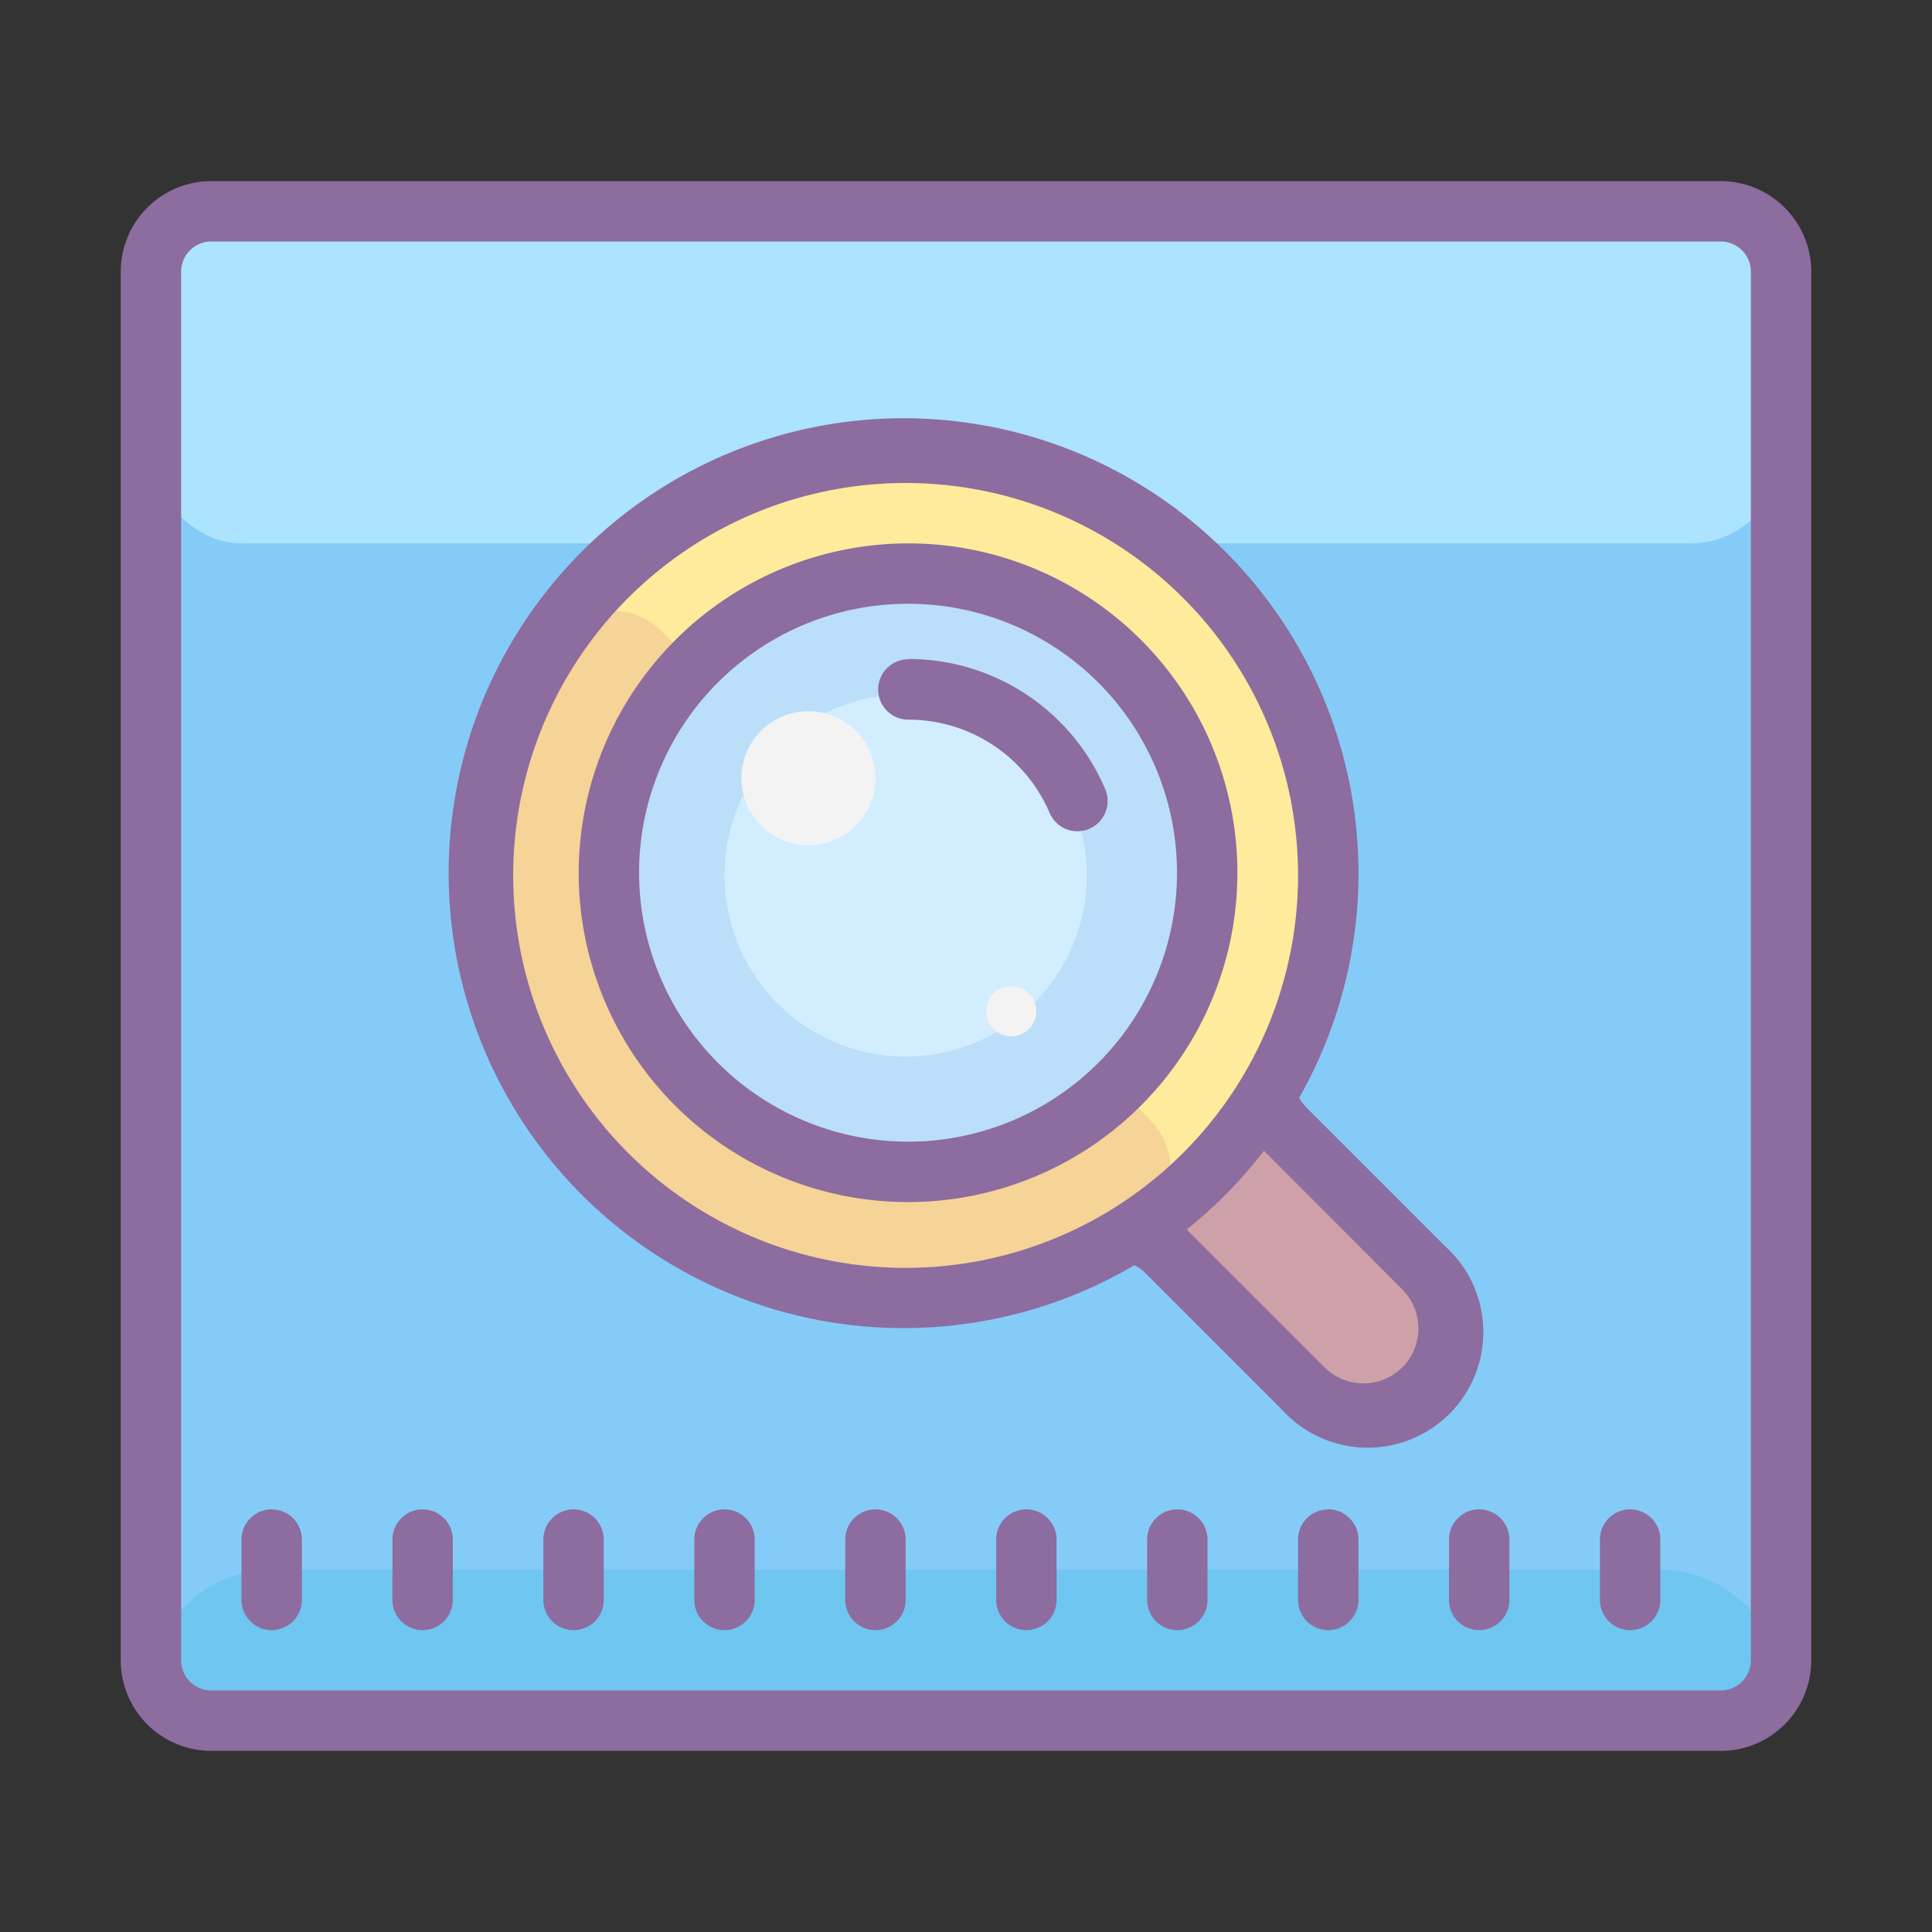
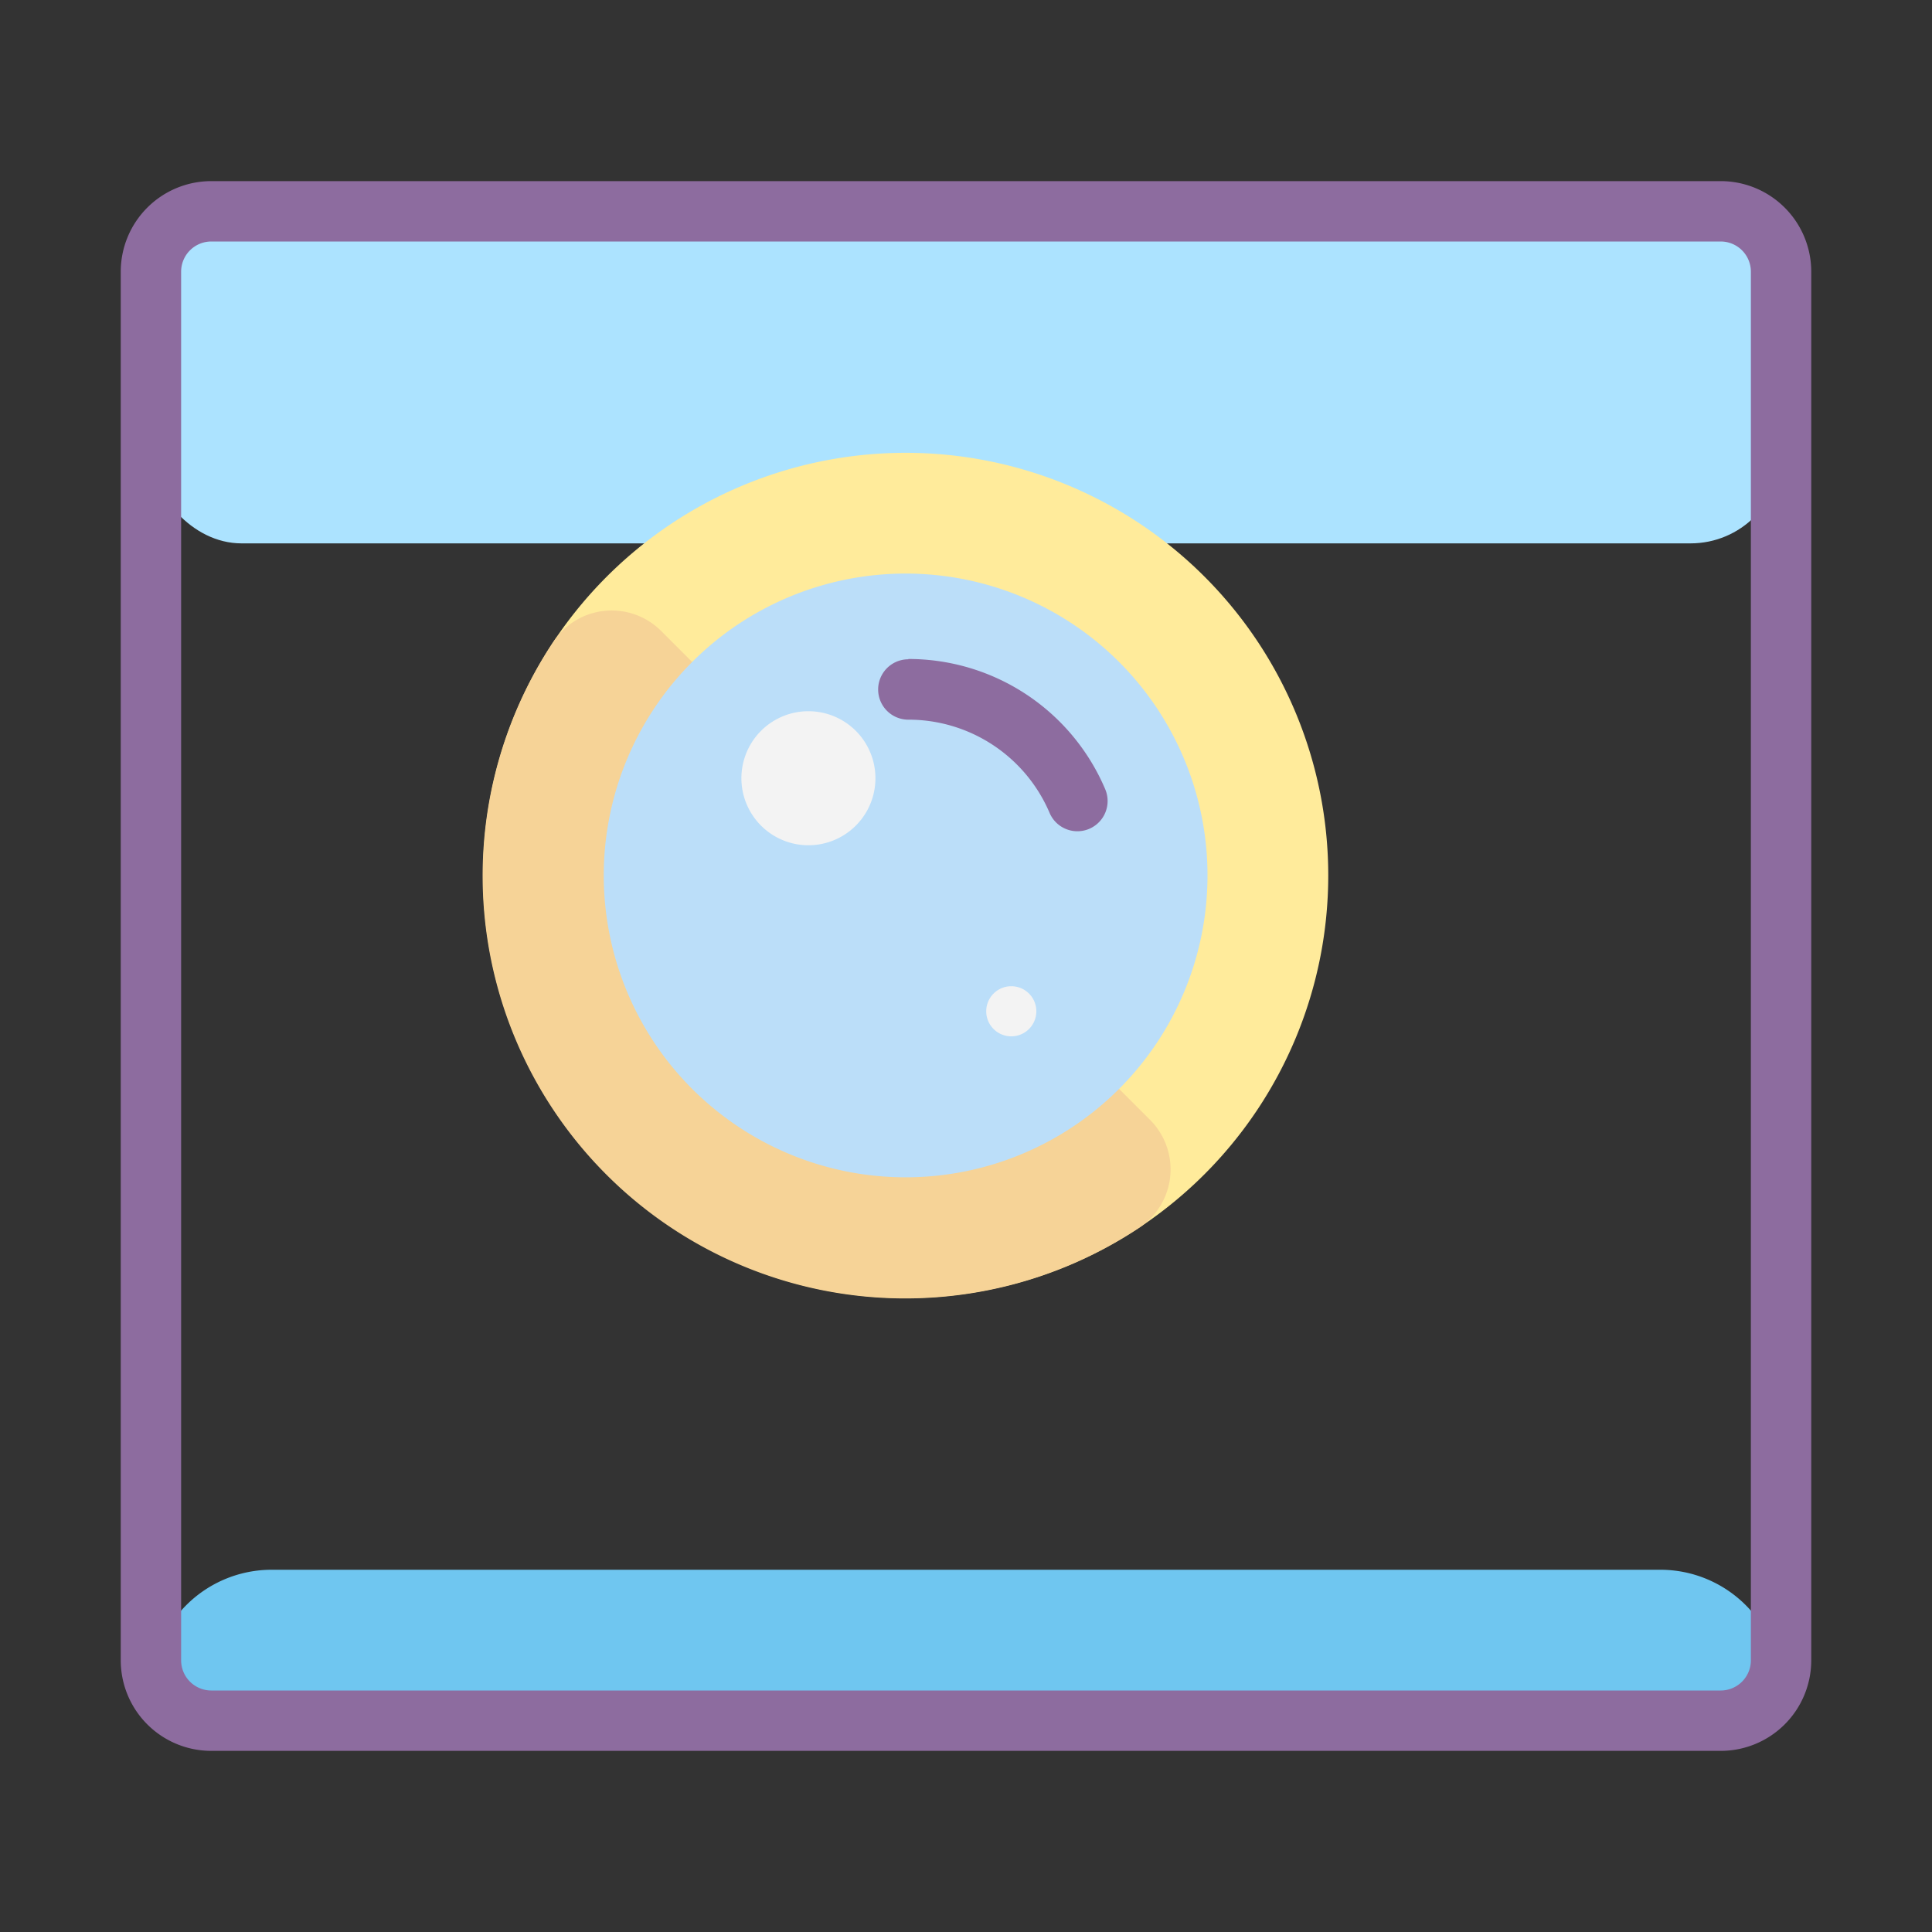
<svg xmlns="http://www.w3.org/2000/svg" viewBox="0 0 64 64" width="256px" height="256px">
  <rect x="0" y="0" width="64" height="64" fill="#333333" stroke="none" />
-   <path fill="#85cbf8" d="M5 7H59V57H5z" />
  <rect width="54" height="11" x="5" y="7" fill="#ace3ff" rx="3" ry="3" />
  <path fill="#6fc6f0" d="M58,57H6a1,1,0,0,1-1-1H5a4,4,0,0,1,4-4H55a4,4,0,0,1,4,4h0A1,1,0,0,1,58,57Z" />
  <path fill="#ffeb9b" d="M30 15A14 14 0 1 0 30 43A14 14 0 1 0 30 15Z" />
  <path fill="#f6d397" d="M38.08,37.08,21.92,20.92a2.32,2.32,0,0,0-3.57.31A14,14,0,0,0,37.77,40.65,2.32,2.32,0,0,0,38.08,37.08Z" />
  <path fill="#bbdef9" d="M30 19A10 10 0 1 0 30 39A10 10 0 1 0 30 19Z" />
-   <path fill="#d2edff" d="M30 23A6 6 0 1 0 30 35A6 6 0 1 0 30 23Z" />
  <path fill="#f3f3f3" d="M26.78 23.56A2.22 2.22 0 1 0 26.78 28 2.22 2.22 0 1 0 26.78 23.56zM33.5 32.67A.83.83 0 1 0 33.5 34.33.83.83 0 1 0 33.5 32.67z" />
-   <path fill="#cda1a7" d="M40.18 37.07H45.78V46.97H40.18z" transform="rotate(-45 42.978 42.028)" />
  <path fill="#8d6c9f" d="M57,6H7A3,3,0,0,0,4,9V55a3,3,0,0,0,3,3H57a3,3,0,0,0,3-3V9A3,3,0,0,0,57,6Zm1,49a1,1,0,0,1-1,1H7a1,1,0,0,1-1-1V9A1,1,0,0,1,7,8H57a1,1,0,0,1,1,1Z" />
-   <path fill="#8d6c9f" d="M14 50a1 1 0 0 0-1 1v2a1 1 0 0 0 2 0V51A1 1 0 0 0 14 50zM9 50a1 1 0 0 0-1 1v2a1 1 0 0 0 2 0V51A1 1 0 0 0 9 50zM29 50a1 1 0 0 0-1 1v2a1 1 0 0 0 2 0V51A1 1 0 0 0 29 50zM34 50a1 1 0 0 0-1 1v2a1 1 0 0 0 2 0V51A1 1 0 0 0 34 50zM39 50a1 1 0 0 0-1 1v2a1 1 0 0 0 2 0V51A1 1 0 0 0 39 50zM44 50a1 1 0 0 0-1 1v2a1 1 0 0 0 2 0V51A1 1 0 0 0 44 50zM49 50a1 1 0 0 0-1 1v2a1 1 0 0 0 2 0V51A1 1 0 0 0 49 50zM54 50a1 1 0 0 0-1 1v2a1 1 0 0 0 2 0V51A1 1 0 0 0 54 50zM19 50a1 1 0 0 0-1 1v2a1 1 0 0 0 2 0V51A1 1 0 0 0 19 50zM24 50a1 1 0 0 0-1 1v2a1 1 0 0 0 2 0V51A1 1 0 0 0 24 50zM47.88 41.29l-4.59-4.59c-.09-.09-.26-.31-.25-.34a15.07 15.07 0 1 0-5.46 5.55s.22.12.3.2l4.59 4.59a3.83 3.83 0 1 0 5.41-5.41zM17 29A13 13 0 1 1 30 42 13 13 0 0 1 17 29zM46.46 45.29a1.83 1.83 0 0 1-2.59 0l-4.56-4.56a15.11 15.11 0 0 0 2.56-2.61l4.58 4.59a1.83 1.83 0 0 1 0 2.59z" />
-   <path fill="#8d6c9f" d="M19.17,28.91A10.91,10.91,0,1,0,30.09,18,10.93,10.93,0,0,0,19.17,28.91Zm2,0a8.91,8.91,0,1,1,8.91,8.91A8.92,8.92,0,0,1,21.17,28.91Z" />
  <path fill="#8d6c9f" d="M30.09,21.83a7.08,7.08,0,0,1,6.52,4.31,1,1,0,1,1-1.84.79,5.08,5.08,0,0,0-4.68-3.09,1,1,0,0,1,0-2Z" />
</svg>